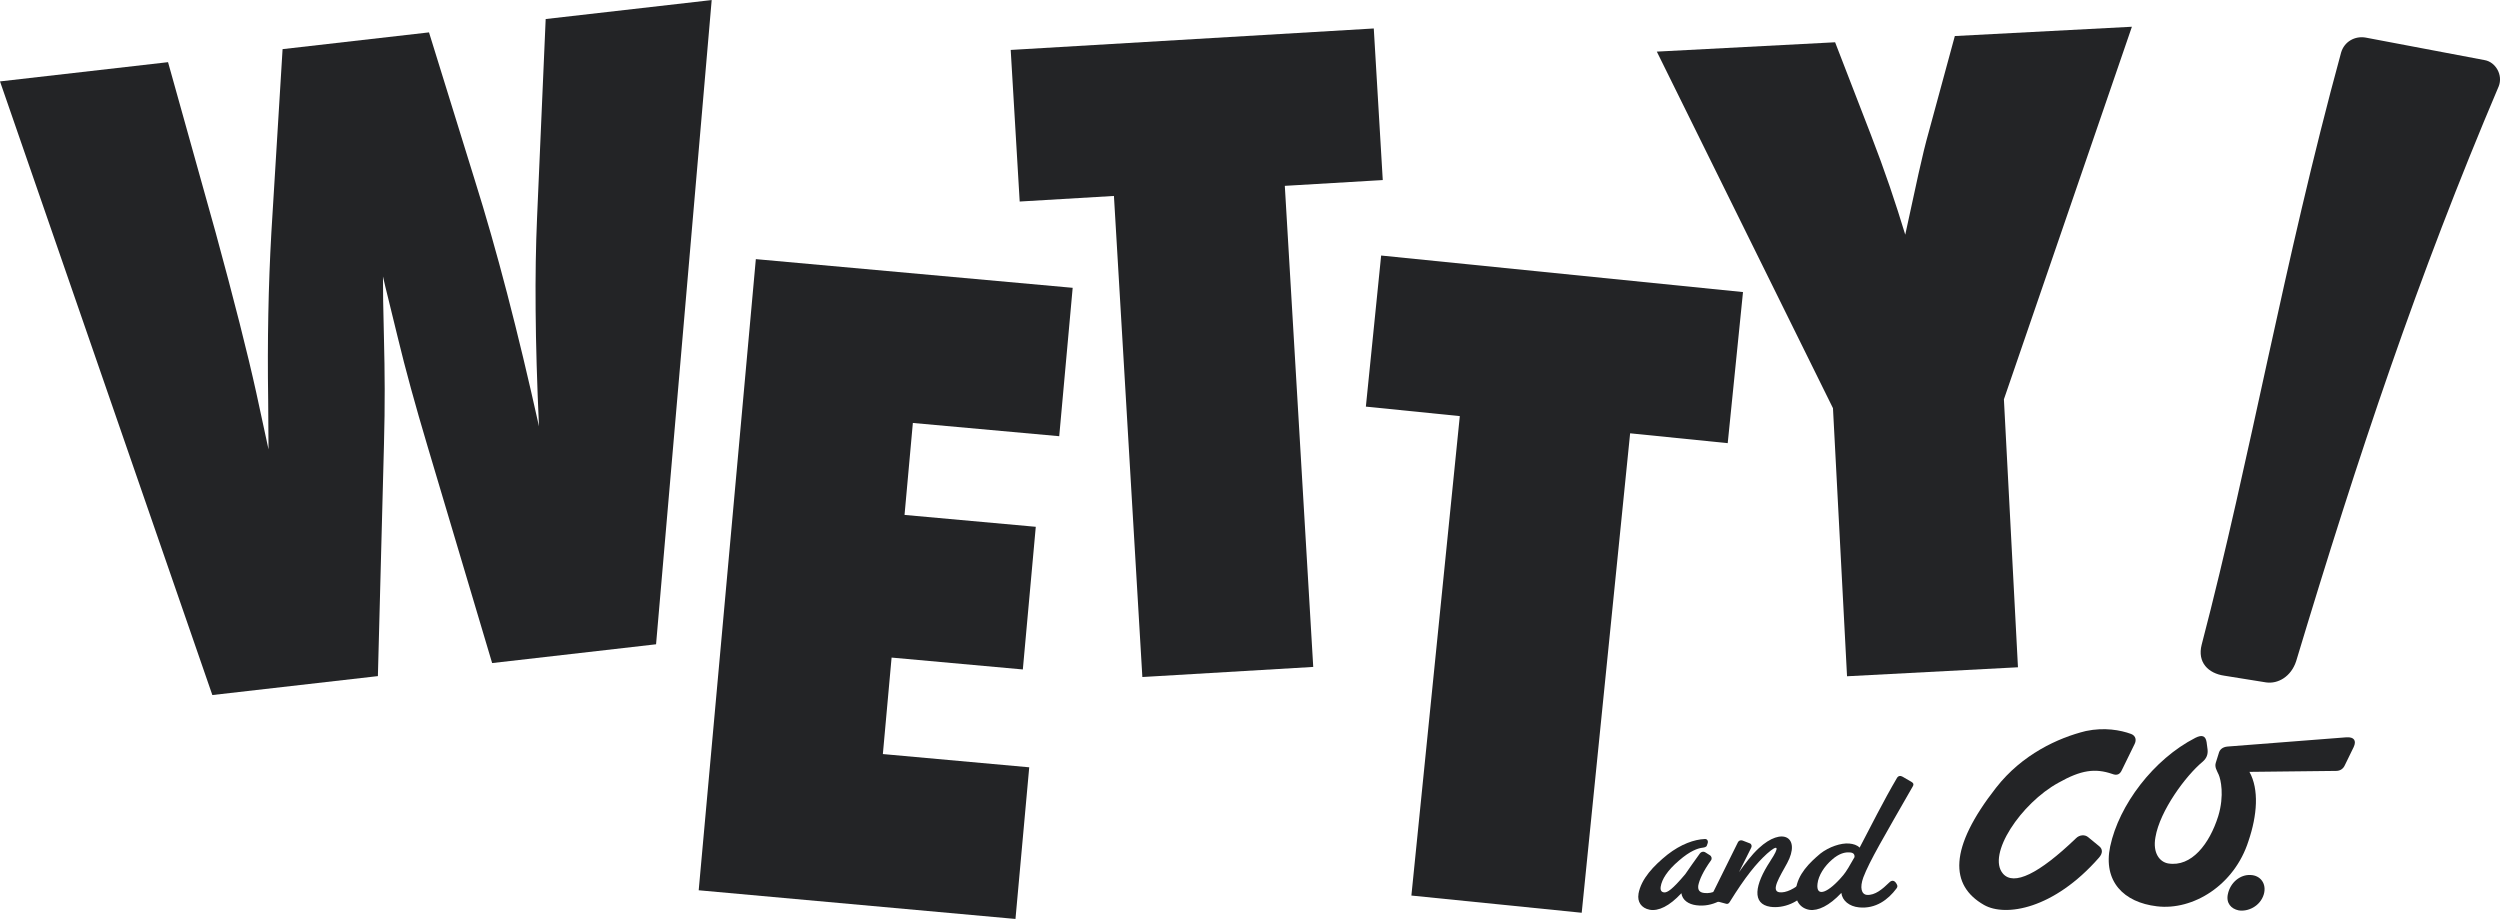
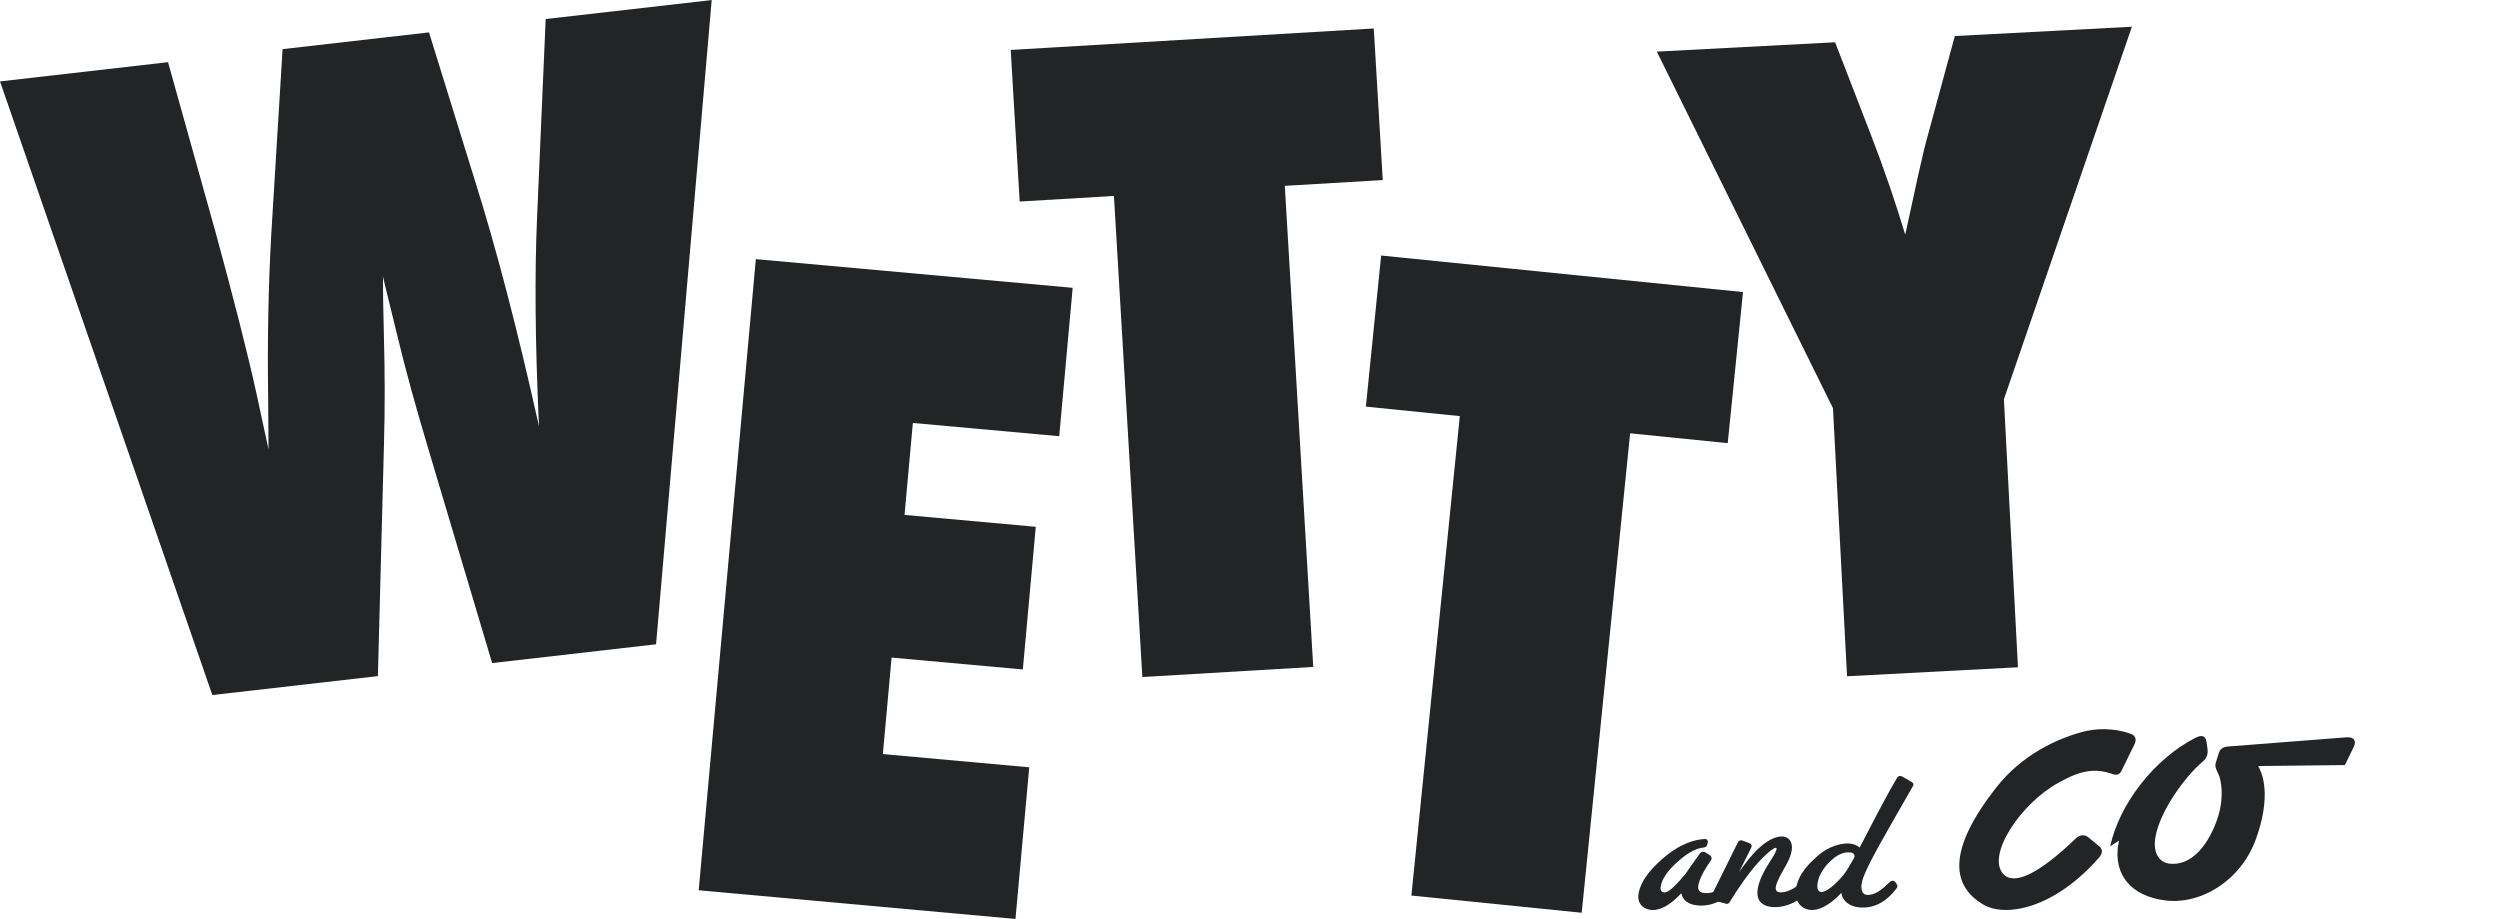
<svg xmlns="http://www.w3.org/2000/svg" viewBox="0 0 492.6 181.08" data-name="Layer 1" id="Layer_1">
  <defs>
    <style>
      .cls-1 {
        fill: #232426;
      }
    </style>
  </defs>
  <path d="M129.27,126.95l-32.3,3.7-12.69-42.59c-2.46-8.24-4.42-15.4-5.88-21.47-.72-3.01-1.34-5.52-1.84-7.52-.5-2-.87-3.54-1.1-4.6-.02,2.23.05,6.37.2,12.43.08,3.08.13,6.34.14,9.75.01,3.42-.04,7.03-.14,10.84l-1.2,45.73-32.62,3.73L0,16.04l33.11-3.79,9.37,33.53c3.65,13.37,6.32,23.89,8.01,31.57l2.42,11.2-.07-9.84c-.17-11.49.04-22.44.63-32.88l2.21-36.15,28.85-3.3,9.04,29.17c4.27,13.57,8.48,29.72,12.63,48.46-.39-8.59-.61-16.21-.66-22.88-.06-6.67.04-12.73.28-18.19l1.7-39.19,32.71-3.74-10.96,126.95Z" class="cls-1" />
  <path d="M137.67,175.43l11.26-124.37,62.43,5.65-2.65,29.24-28.84-2.61-1.64,18.12,25.86,2.34-2.55,28.11-25.86-2.34-1.72,19.01,28.84,2.61-2.71,29.88-62.43-5.65Z" class="cls-1" />
  <path d="M258.76,131.41l-33.67,1.99-5.6-94.79-18.57,1.1-1.77-29.87,71.54-4.23,1.77,29.87-19.3,1.14,5.6,94.79Z" class="cls-1" />
  <path d="M311.66,179.85l-33.56-3.39,9.54-94.47-18.51-1.87,3.01-29.77,71.3,7.2-3.01,29.77-19.23-1.94-9.54,94.47Z" class="cls-1" />
  <path d="M397.62,131.48l-33.68,1.77-2.77-52.82-34.71-70.26,35.13-1.84,7.03,18.18c1.37,3.55,2.62,6.96,3.74,10.25,1.12,3.29,2.13,6.45,3.05,9.48,1-4.64,1.87-8.64,2.61-12,.74-3.36,1.41-6.08,2-8.16l5.16-18.98,34.89-1.83-25.22,73.41,2.77,52.82Z" class="cls-1" />
  <path d="M322.84,176.15c.52-3,3-5.56,5.71-7.75,2.67-2.08,5.3-3,7.37-3.08.48-.04.7.41.56.82l-.15.44c-.11.37-.56.41-1.04.48-.7.11-2.19.52-4.48,2.52-2.26,1.93-3.37,3.67-3.59,5.15-.11.74.19,1.07.7,1.11.63.04,1.59-.56,4.15-3.6.74-1.04,1.93-2.82,2.85-4.04.3-.41.78-.48,1.15-.22l.82.52c.37.22.48.67.26,1-1.59,2.22-2.3,3.85-2.52,4.97-.11.85.19,1.37,1.15,1.48,1.67.22,3.11-.67,4.37-1.85.41-.41.82-.41,1.26.04l.26.26c.19.19.19.48-.07.82-1.37,1.78-4.11,3.59-7.37,3.15-1.52-.19-2.74-1-2.93-2.37-2.37,2.56-4.52,3.56-6.23,3.26-1.7-.33-2.48-1.59-2.22-3.11Z" class="cls-1" />
  <path d="M348.86,169.59c1.85-2.78,1.52-3.34-.7-1.37-2.11,1.93-4.22,4.48-7.37,9.56-.19.3-.44.37-.67.3l-2.48-.67c-.44-.11-.63-.44-.41-.93l5.23-10.56c.19-.33.56-.41.89-.3l1.45.56c.3.11.44.52.26.85l-2.41,4.82c1.15-1.63,2.45-3.37,3.89-4.71,4.67-4.34,8.34-2.15,5.6,2.93-1.48,2.71-3.26,5.45-1.56,5.74,1.33.19,3.11-.74,4.63-2.11.26-.26.59-.18.85.04l.52.48c.15.15.19.48,0,.74-1.93,2.96-5.26,4.08-7.78,3.71-3.59-.56-3.15-4.22.07-9.08Z" class="cls-1" />
  <path d="M353.86,175.29c.37-3.04,2.67-5.3,4.85-7.12,1.67-1.3,4.04-2.11,5.67-1.96.78.07,1.56.3,2.04.81,2.08-3.96,4.71-9.23,7.37-13.75.26-.41.67-.48,1.11-.22l1.78,1.04c.37.22.44.48.22.85-5.74,10.04-8.52,14.71-9.75,17.94-.74,2.04-.37,3.34.7,3.45,1.63.11,3.08-1.15,4.45-2.48.44-.44.96-.41,1.33.19l.11.19c.19.33.15.56-.07.85-1.63,2.19-4.08,4.04-7.37,3.71-1.93-.19-3.3-1.33-3.48-2.85-2.41,2.56-4.6,3.56-6.26,3.34-1.89-.3-2.96-1.89-2.71-3.97ZM363.23,172.4c.56-.67,1.3-1.93,2.19-3.52.07-.89-.7-.93-1.26-.93-.74,0-1.85.26-3.15,1.41-1.56,1.33-2.71,3.15-2.89,4.78-.33,2.78,2.15,1.82,5.11-1.74Z" class="cls-1" />
  <path d="M393.34,155.17c5.09-6.52,12.19-9.79,17.66-11.13,3.65-.77,6.81-.19,8.92.58.96.38,1.06,1.25.67,2.01l-2.49,5.09c-.38.86-.96,1.15-1.92.77-3.36-1.15-6.14-.77-10.56,1.73-7.39,4.03-14.2,14.2-10.94,17.94,2.11,2.4,7,.1,14.39-7,.67-.67,1.73-.77,2.4-.19l2.11,1.73c.77.58.77,1.44,0,2.3-8.92,10.17-18.43,11.71-22.65,9.31-6.72-3.84-7-11.13,2.4-23.13Z" class="cls-1" />
-   <path d="M415.79,166.78c1.73-8.16,8.54-17.18,16.79-21.4,1.34-.67,2.01-.38,2.21.86l.19,1.44c.1.96-.19,1.73-.96,2.4-3.36,2.78-8.44,9.69-9.31,14.87-.58,3.17.86,4.89,2.49,5.18,4.61.77,8.16-3.84,9.88-9.31,1.25-4.13.48-7.29.1-8.16-.38-.86-.86-1.53-.57-2.4l.57-1.82c.19-.77.77-1.25,1.73-1.34l23.42-1.82c1.54-.1,2.02.67,1.44,1.92l-1.73,3.55c-.29.67-.86,1.15-1.73,1.15l-17.08.19c1.92,3.46,1.54,8.54-.19,13.63-2.78,8.73-10.94,13.72-18.04,12.86-6.53-.77-10.65-4.89-9.21-11.8Z" class="cls-1" />
-   <path d="M438.97,176.22c.48-2.38,2.5-3.93,4.47-3.81,1.97.06,3.22,1.73,2.62,3.81-.72,2.38-3.16,3.46-4.95,3.16-1.49-.3-2.5-1.43-2.14-3.16Z" class="cls-1" />
-   <path d="M433.82,127.02c9.67-37.01,16.09-74.97,27.47-116.66.63-2.17,2.73-3.33,4.86-2.95l23.45,4.44c2.13.38,3.63,2.93,2.75,5.15-15.99,37.65-27.61,72.45-39.92,113.29-.99,3.01-3.55,4.51-5.92,4.17l-8.22-1.32c-3.17-.45-5.37-2.62-4.47-6.12Z" class="cls-1" />
+   <path d="M415.79,166.78c1.73-8.16,8.54-17.18,16.79-21.4,1.34-.67,2.01-.38,2.21.86l.19,1.44c.1.96-.19,1.73-.96,2.4-3.36,2.78-8.44,9.69-9.31,14.87-.58,3.17.86,4.89,2.49,5.18,4.61.77,8.16-3.84,9.88-9.31,1.25-4.13.48-7.29.1-8.16-.38-.86-.86-1.53-.57-2.4l.57-1.82c.19-.77.77-1.25,1.73-1.34l23.42-1.82c1.54-.1,2.02.67,1.44,1.92l-1.73,3.55l-17.08.19c1.92,3.46,1.54,8.54-.19,13.63-2.78,8.73-10.94,13.72-18.04,12.86-6.53-.77-10.65-4.89-9.21-11.8Z" class="cls-1" />
</svg>